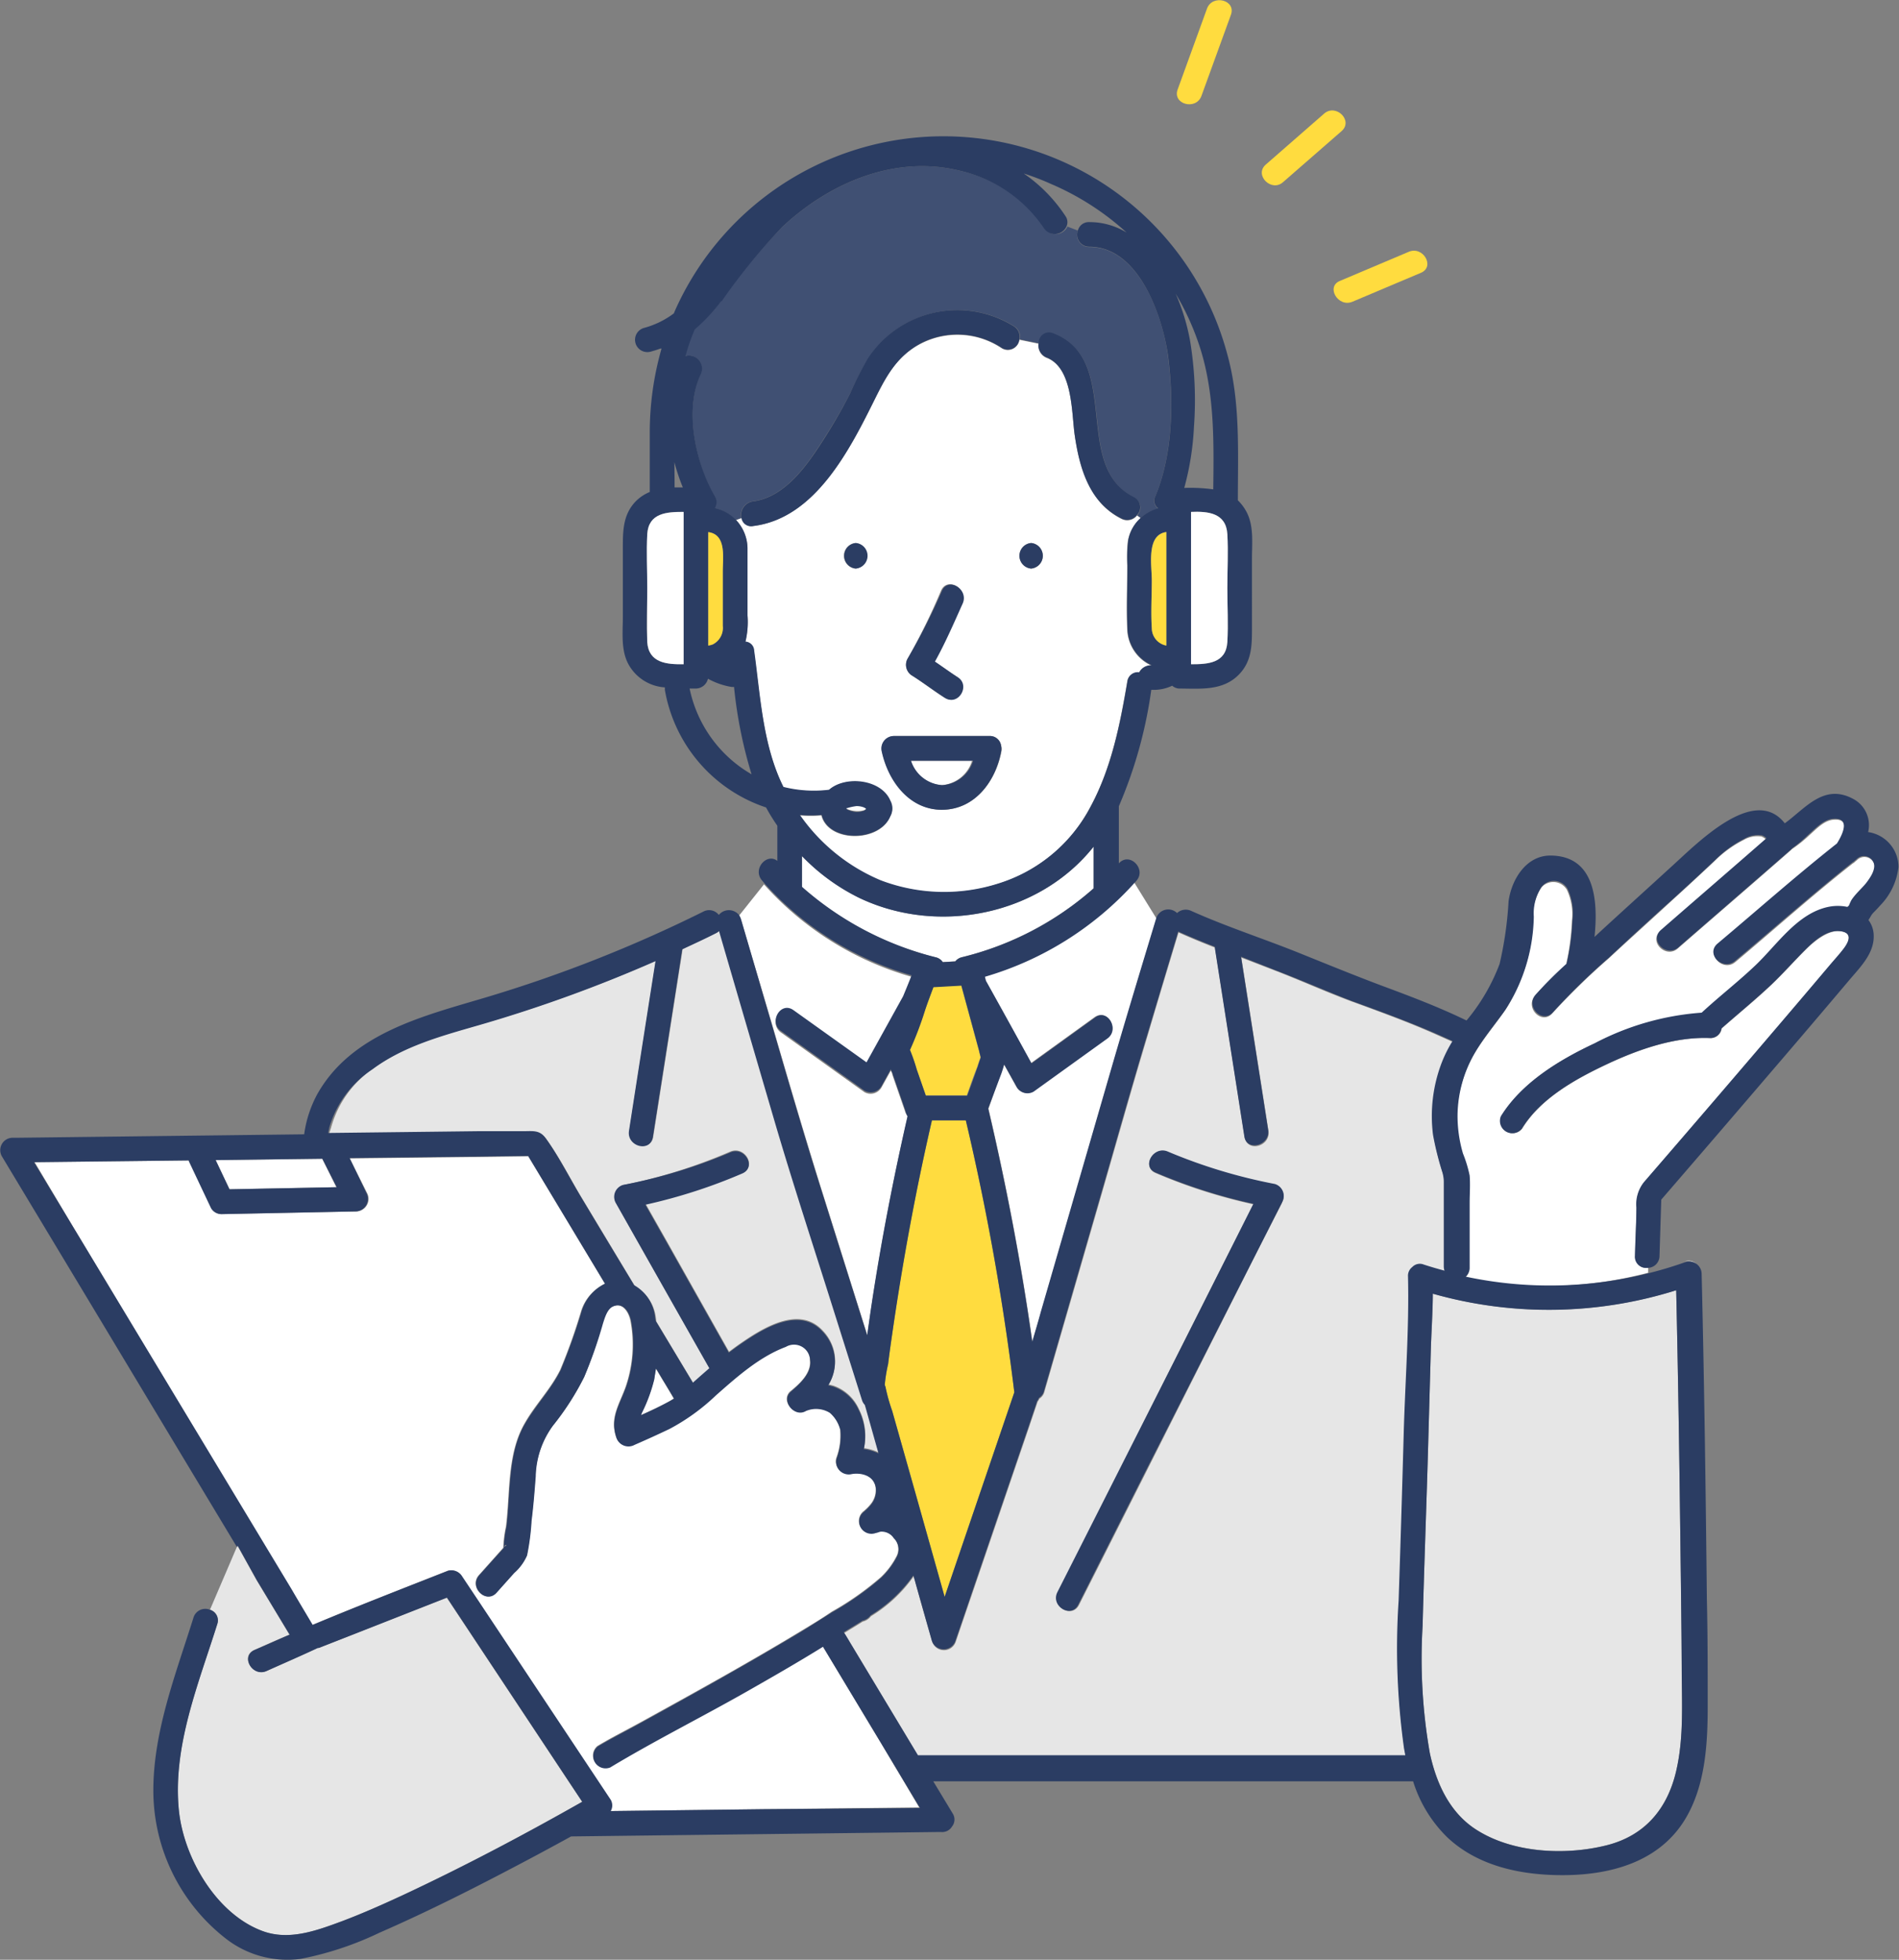
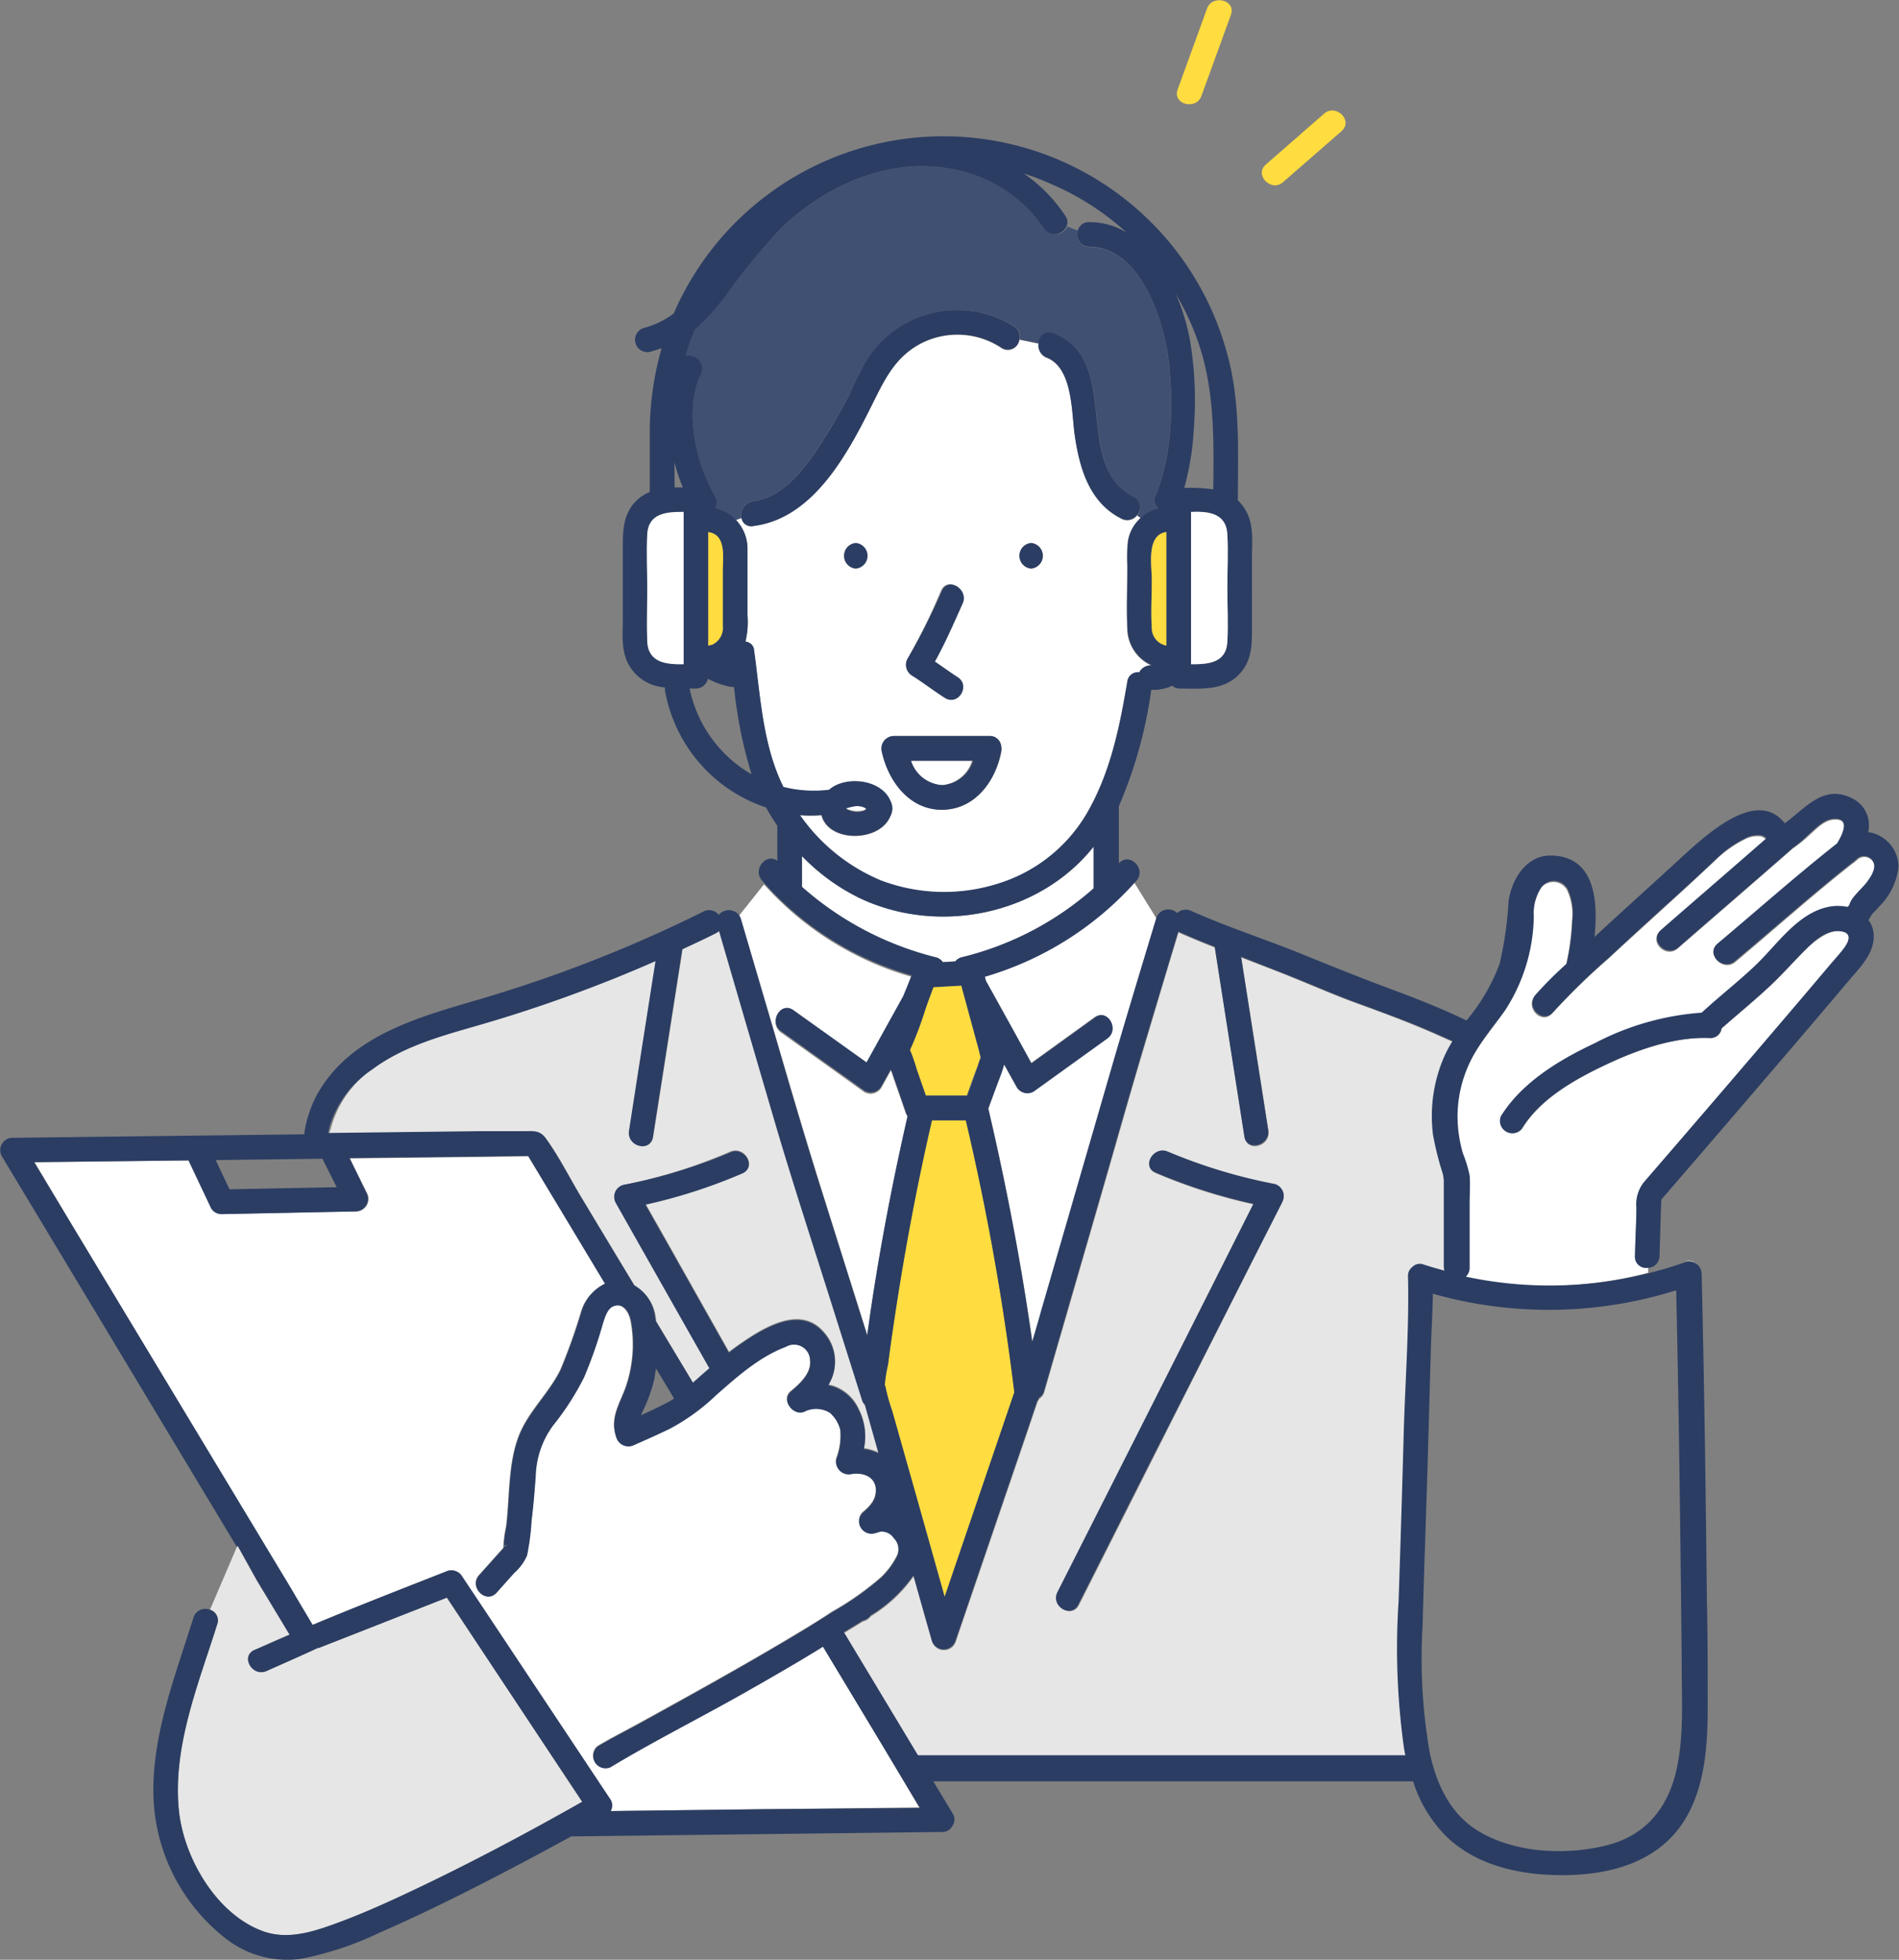
<svg xmlns="http://www.w3.org/2000/svg" viewBox="0 0 182.05 187.85">
  <rect x="0" y="0" width="182.05" height="187.85" fill="#808080" stroke="none" />
  <defs>
    <style>.cls-1{fill:#ffdc3f;}.cls-2{fill:#fff;}.cls-3{fill:#e6e6e6;}.cls-4{fill:#405073;}.cls-5{fill:#2b3d63;}</style>
  </defs>
  <g id="レイヤー_2" data-name="レイヤー 2">
    <g id="ご相談ください">
      <g id="イラスト">
        <path class="cls-1" d="M115.18,9.19,118,1.43c.53-1.43-1.75-2-2.28-.63L112.9,8.57C112.37,10,114.66,10.61,115.18,9.19Z" />
        <path class="cls-1" d="M123,17.46l5.61-4.89c1.15-1-.53-2.67-1.67-1.68l-5.61,4.9C120.22,16.79,121.89,18.45,123,17.46Z" />
-         <path class="cls-1" d="M129.66,28.92l6.56-2.77c1.39-.59.19-2.63-1.2-2l-6.55,2.77C127.07,27.47,128.28,29.51,129.66,28.92Z" />
        <path class="cls-2" d="M90.38,92.22l1.2-.07a1.13,1.13,0,0,1,.63-.4,29.62,29.62,0,0,0,12.63-6.6v-4c-5.23,6.58-14.93,8.52-22.49,4.9a19.66,19.66,0,0,1-5.47-4v3a30.52,30.52,0,0,0,12.83,6.72A1.1,1.1,0,0,1,90.38,92.22Z" />
        <path class="cls-2" d="M74.05,98.31c1.5,5.14,3,10.27,4.6,15.38L83.15,128c.14-1,.28-2,.43-3,.91-6,2.07-12.07,3.44-18a1.76,1.76,0,0,1-.24-.42c-.41-1.2-.83-2.39-1.24-3.58,0-.13-.09-.25-.14-.38l-.91,1.64a1.2,1.2,0,0,1-1.62.43l-8-5.72c-1.23-.88,0-2.93,1.19-2l7,5,3.51-6.34c.27-.68.55-1.36.81-2a30,30,0,0,1-14.14-8.86l-2.39,3a1.42,1.42,0,0,1,.19.39Z" />
        <path class="cls-2" d="M94.38,93.59l.1.39q2.19,3.94,4.37,7.91l6.07-4.38c1.24-.89,2.42,1.16,1.2,2l-7.07,5.09a1.18,1.18,0,0,1-1.61-.43L96.23,102c-.07.27-.16.55-.27.87l-1.2,3.41c1.73,7.39,3.16,14.85,4.22,22.37.28-1,.56-1.92.83-2.88l6.81-23.5c1.38-4.75,2.82-9.49,4.25-14.22l-2.15-3.48A31,31,0,0,1,94.38,93.59Z" />
        <path class="cls-3" d="M31.54,108.7l14.36-.17,4.48,0c.8,0,1.44-.1,2,.66,1.27,1.76,2.28,3.79,3.4,5.65q2.55,4.23,5.09,8.45a4,4,0,0,1,2,3l.06.41.2.33,3.37,5.61.72-.64.86-.75-1.44-2.54q-3.8-6.69-7.57-13.38a1.19,1.19,0,0,1,.7-1.74A50.82,50.82,0,0,0,70,110.39c1.38-.61,2.58,1.43,1.19,2a51.81,51.81,0,0,1-9.3,3l2,3.53q3,5.33,6,10.65c.4-.3.79-.59,1.2-.87,2.13-1.46,5.55-3.57,7.77-1.17a4.2,4.2,0,0,1,.56,5.17l.44.11a4.17,4.17,0,0,1,2.48,2.25,5.67,5.67,0,0,1,.49,3.75,4.51,4.51,0,0,1,1.41.42L83,134.82l-.06-.19a1.14,1.14,0,0,1-.27-.47l-2.82-8.93c-1.88-6-3.83-11.9-5.59-17.9s-3.53-12.07-5.29-18.11a1.34,1.34,0,0,1-.29.2c-1.07.53-2.16,1-3.24,1.55l-2.82,18c-.24,1.5-2.52.86-2.28-.63q1.26-8.13,2.54-16.26a135.77,135.77,0,0,1-16.93,6.14c-3.53,1-7.22,2-10.21,4.23a10.11,10.11,0,0,0-4,5.63Z" />
        <path class="cls-3" d="M129.59,96c-2.47-.92-4.86-2-7.32-2.95L119,91.79q1.31,8.31,2.6,16.6c.23,1.49-2,2.12-2.28.63q-1.41-9-2.83-18.08s0-.07,0-.1c-1.18-.46-2.35-.94-3.51-1.46l0,0q-1.52,5-3,10c-1.62,5.38-3.13,10.8-4.7,16.2l-5.16,17.83a1.09,1.09,0,0,1-.49.67.85.85,0,0,1-.16.28l-.84,2.49-7,20.5a1.19,1.19,0,0,1-2.27,0q-.78-2.72-1.54-5.44c-.07-.27-.15-.54-.23-.81a13.8,13.8,0,0,1-4.1,3.83,1.36,1.36,0,0,1-.78.51c-.6.38-1.2.74-1.79,1.1.21.33.41.67.61,1l6.5,10.8h46.74l-.12-.65a69.09,69.09,0,0,1-.52-14.16q.27-8,.49-16.09c.14-5,.53-10.05.41-15a1.05,1.05,0,0,1,.41-.9,1,1,0,0,1,1.09-.24c.66.22,1.32.41,2,.59a1.3,1.3,0,0,1-.07-.41v-8a3.35,3.35,0,0,0-.13-1,29.14,29.14,0,0,1-.9-3.6,14.28,14.28,0,0,1,.86-7,12.4,12.4,0,0,1,1-2l-1.48-.66C135.09,98,132.33,97,129.59,96Zm-6.67,19.27L120.5,120,110,140.84q-3.27,6.49-6.56,13c-.69,1.35-2.73.16-2-1.2l2.42-4.78L114.32,127l5.84-11.56a52.11,52.11,0,0,1-9.38-3c-1.39-.61-.18-2.65,1.19-2a50.82,50.82,0,0,0,10.24,3.1A1.2,1.2,0,0,1,122.92,115.23Z" />
        <path class="cls-2" d="M107.51,49.74c-3.08-1.56-4-4.86-4.48-8-.31-2.15-.17-6.47-2.68-7.43a1.25,1.25,0,0,1-.78-1.36l-1.85-.38a1.11,1.11,0,0,1-1.71.8,7.65,7.65,0,0,0-7.78-.4C86,34.13,85,36,83.92,38.15c-2.38,4.8-5.74,11.53-11.7,12.27a.93.93,0,0,1-1.1-.77l-.55.2a4.1,4.1,0,0,1,1.09,2.66c0,.91,0,1.83,0,2.74V59a8,8,0,0,1-.22,2.54.89.89,0,0,1,.83.85c.61,4.38.85,9,2.81,13.08a12,12,0,0,0,4.37.27c1.58-1.39,5-1,5.88,1.05a1.54,1.54,0,0,1,0,1.48c-1,2.5-5.92,2.53-6.59-.11a13.11,13.11,0,0,1-2.08,0,17.84,17.84,0,0,0,7.74,6.26,17.09,17.09,0,0,0,11.27.31,15,15,0,0,0,8.87-7.4c2-3.68,2.83-7.89,3.52-12a1,1,0,0,1,1.13-.85,1.26,1.26,0,0,1,1.21-.67,3.94,3.94,0,0,1-2.34-3.48c-.09-2,0-4.08,0-6.12a13.84,13.84,0,0,1,.06-2.32,3.78,3.78,0,0,1,1.23-2.23l-.34-.25A1.19,1.19,0,0,1,107.51,49.74Zm-8.66,2.31a1.23,1.23,0,0,1,0,2.45A1.23,1.23,0,0,1,98.85,52.05ZM87,63.15a60.77,60.77,0,0,0,3.21-6.53c.62-1.39,2.65-.19,2,1.19-.84,1.87-1.67,3.77-2.66,5.57.72.5,1.43,1,2.16,1.48,1.29.81.1,2.85-1.19,2-1.07-.68-2.07-1.46-3.14-2.13A1.21,1.21,0,0,1,87,63.15Zm-5-11.1a1.23,1.23,0,0,1,0,2.45A1.23,1.23,0,0,1,82.05,52.05ZM96,72.05c-.53,2.81-2.54,5.53-5.63,5.57s-5.2-2.75-5.81-5.57a1.2,1.2,0,0,1,1.14-1.5h9.16a1.08,1.08,0,0,1,1.11.92A1.24,1.24,0,0,1,96,72.05Z" />
        <path class="cls-3" d="M63.37,33.42l.06,0,0-.07Z" />
        <path class="cls-4" d="M65.69,34.12a1.26,1.26,0,0,1,1.47,1.74c-1.61,3.44-.49,8.56,1.35,11.72a1.1,1.1,0,0,1,0,1.12,4.07,4.07,0,0,1,2,1.15l.55-.2a1.33,1.33,0,0,1,1.1-1.6c3.12-.38,5.27-3.56,6.82-6A49.19,49.19,0,0,0,81.5,37.7a32.43,32.43,0,0,1,1.75-3.36,10.25,10.25,0,0,1,14-3.05,1.17,1.17,0,0,1,.51,1.24l1.85.38A1,1,0,0,1,101,32c6.65,2.55,1.73,12.68,7.72,15.7a1.07,1.07,0,0,1,.31,1.7l.34.25a4.15,4.15,0,0,1,1.65-.9.91.91,0,0,1-.27-1.15c1.7-4.09,1.77-9.17,1.21-13.51-.5-3.83-2.82-10.44-7.55-10.41a1.16,1.16,0,0,1-1.08-1.58l-1-.38a1.24,1.24,0,0,1-2.15.18A13.26,13.26,0,0,0,92,16.36c-6.21-1.53-12.48,1.17-17,5.39a59.46,59.46,0,0,0-5.88,7.09,17.55,17.55,0,0,1-2.59,2.71c-.27.67-.52,1.34-.73,2Z" />
        <path class="cls-5" d="M98.85,54.5a1.23,1.23,0,0,0,0-2.45A1.23,1.23,0,0,0,98.85,54.5Z" />
        <path class="cls-5" d="M82.05,54.5a1.23,1.23,0,0,0,0-2.45A1.23,1.23,0,0,0,82.05,54.5Z" />
        <path class="cls-5" d="M87.46,64.77c1.07.67,2.07,1.45,3.14,2.13,1.29.81,2.48-1.23,1.19-2-.73-.47-1.44-1-2.16-1.48,1-1.8,1.82-3.7,2.66-5.57.61-1.38-1.42-2.58-2-1.19A60.77,60.77,0,0,1,87,63.15,1.21,1.21,0,0,0,87.46,64.77Z" />
        <path class="cls-1" d="M85.53,135.24l2.33,8.24,2.7,9.59,6.68-19.61a240,240,0,0,0-4.65-26.07H89.34c-1.56,6.77-2.85,13.61-3.81,20.49-.14,1-.27,1.91-.39,2.87a14.4,14.4,0,0,0-.32,2c0,.1.08.21.09.32A17.15,17.15,0,0,0,85.53,135.24Z" />
        <path class="cls-5" d="M122.21,113.49a50.82,50.82,0,0,1-10.24-3.1c-1.37-.61-2.58,1.43-1.19,2a52.11,52.11,0,0,0,9.38,3L114.32,127l-10.53,20.83-2.42,4.78c-.69,1.36,1.35,2.55,2,1.2q3.28-6.5,6.56-13L120.5,120l2.42-4.78A1.2,1.2,0,0,0,122.21,113.49Z" />
        <path class="cls-5" d="M72.22,50.42c6-.74,9.32-7.47,11.7-12.27,1.07-2.16,2.1-4,4.31-5.22a7.65,7.65,0,0,1,7.78.4,1.11,1.11,0,0,0,1.71-.8,1.17,1.17,0,0,0-.51-1.24,10.25,10.25,0,0,0-14,3.05A32.43,32.43,0,0,0,81.5,37.7,49.19,49.19,0,0,1,79,42.06c-1.55,2.43-3.7,5.61-6.82,6a1.33,1.33,0,0,0-1.1,1.6A.93.93,0,0,0,72.22,50.42Z" />
        <path class="cls-5" d="M100.35,34.27c2.51,1,2.37,5.28,2.68,7.43.45,3.18,1.4,6.48,4.48,8a1.19,1.19,0,0,0,1.5-.35,1.07,1.07,0,0,0-.31-1.7c-6-3-1.07-13.15-7.72-15.7a1,1,0,0,0-1.41.92A1.25,1.25,0,0,0,100.35,34.27Z" />
        <path class="cls-2" d="M87.29,72.92a3.37,3.37,0,0,0,3,2.34,3.32,3.32,0,0,0,2.9-2.34Z" />
        <path class="cls-5" d="M94.83,70.55H85.67a1.2,1.2,0,0,0-1.14,1.5c.61,2.82,2.64,5.61,5.81,5.57s5.1-2.76,5.63-5.57a1.24,1.24,0,0,0,0-.58A1.08,1.08,0,0,0,94.83,70.55Zm-4.49,4.71a3.37,3.37,0,0,1-3-2.34h5.95A3.32,3.32,0,0,1,90.34,75.26Z" />
        <path class="cls-1" d="M88.66,96.82a34,34,0,0,1-1.44,3.79s0,0,0,0a18.16,18.16,0,0,1,.65,1.88l.87,2.5h3.95c.32-.92.64-1.84,1-2.75.09-.28.18-.57.29-.85a.5.5,0,0,0,0-.13c-.05-.2-.1-.45-.13-.53l-1.71-6.29-2.68.15C89.21,95.36,88.93,96.09,88.66,96.82Z" />
        <path class="cls-2" d="M48.36,148.28c.08-.1.16-.19.17-.18S48.39,148.16,48.36,148.28Z" />
-         <path class="cls-2" d="M61.43,135.65c.92-.41,1.84-.84,2.73-1.33.15-.08.29-.17.43-.26-.35-.6-.71-1.2-1.07-1.79l-.64-1.07c-.05.34-.11.67-.18,1a15.43,15.43,0,0,1-1.12,3.09A2.75,2.75,0,0,0,61.43,135.65Z" />
        <path class="cls-2" d="M84.45,167.06l-5.58-9.27c-2.4,1.49-4.86,2.9-7.32,4.3-4.33,2.46-8.81,4.7-13.08,7.27a1.18,1.18,0,0,1-1.2-2c1.38-.83,2.83-1.55,4.24-2.33,5.14-2.83,10.29-5.67,15.31-8.71,1-.6,2-1.2,2.91-1.83a28.14,28.14,0,0,0,4.73-3.33,7.48,7.48,0,0,0,1.49-2,1.51,1.51,0,0,0-.29-1.77,1.4,1.4,0,0,0-1.27-.63c-.1,0-.67.23-.33.07a1.18,1.18,0,0,1-1.24-2s0,0,0,0l.12-.11a4.1,4.1,0,0,0,.5-.52,2.11,2.11,0,0,0,.49-1.68c-.23-1.26-1.62-1.41-2.31-1.28a1.21,1.21,0,0,1-1.46-1.46,6.19,6.19,0,0,0,.38-2.75,3.24,3.24,0,0,0-1-1.65,2.51,2.51,0,0,0-2.3-.19c-1.13.68-2.49-1-1.44-1.86.86-.69,2-1.72,1.84-3a1.55,1.55,0,0,0-2.34-1.28c-2.54,1-4.68,2.88-6.69,4.64a20,20,0,0,1-4.45,3.22c-1.11.54-2.23,1-3.36,1.53a1.21,1.21,0,0,1-1.74-.71c-.62-1.84.31-3.12.91-4.79a12.45,12.45,0,0,0,.47-6.32c-.15-.77-.72-1.82-1.7-1.4-.57.23-.81,1.14-1,1.66A42.59,42.59,0,0,1,56,132a26.12,26.12,0,0,1-3,4.65,8.55,8.55,0,0,0-1.67,4.85c-.11,1.43-.22,2.85-.4,4.27a22.88,22.88,0,0,1-.43,3.31,4.77,4.77,0,0,1-1.23,1.68l-1.69,1.89c-1,1.13-2.68-.54-1.67-1.67l2.22-2.49.12-.14v-.06a10.85,10.85,0,0,1,.25-1.95c.41-3.25.1-7,1.8-9.92,1-1.78,2.48-3.25,3.41-5.13a56,56,0,0,0,2-5.62A4.34,4.34,0,0,1,58,123.05l-7.35-12.21-5.52.07-11.6.13,1.65,3.3a1.2,1.2,0,0,1-1,1.78l-12.9.26a1.14,1.14,0,0,1-1-.59l-2.07-4.38a1.34,1.34,0,0,1-.07-.18l-14.82.17L7,117.59l20.93,34.79c.68,1.13,1.36,2.25,2,3.38,4.32-1.8,8.68-3.49,13-5.2a1.2,1.2,0,0,1,1.33.55l1.76,2.64L58.5,172.52a1.09,1.09,0,0,1,0,1.08l14.76-.18,14.86-.17Z" />
-         <path class="cls-2" d="M32.25,113.8l-1.37-2.73-10.23.13L22,114Z" />
        <path class="cls-3" d="M20.82,155.68c-1.8,5.74-4.29,11.71-3.68,17.84.46,4.5,3.55,9.88,7.94,11.55,2.55,1,5.2,0,7.64-.89,2-.75,4-1.64,6-2.57,5.81-2.72,11.5-5.73,17.09-8.9l-1.09-1.64L42.83,153.14l-9.44,3.71-2.3.9-.53.21-.1,0c-1.62.76-3.26,1.47-4.89,2.2-1.37.62-2.57-1.41-1.19-2,1.12-.5,2.24-1,3.37-1.47l-3.16-5.24-1.83-3.3-.06.15-2.57,6A1.06,1.06,0,0,1,20.82,155.68Z" />
        <path class="cls-2" d="M82.84,144.81l0,0Z" />
        <path class="cls-2" d="M82.87,144.79h0Z" />
-         <path class="cls-5" d="M82.82,144.83l0,0h0S82.81,144.83,82.82,144.83Z" />
        <path class="cls-2" d="M156.77,120.39c0-1.55.09-3.11.14-4.66a3.41,3.41,0,0,1,.73-2.42q7.05-8.18,14.06-16.38,1.86-2.18,3.7-4.36c.47-.56,1-1.1,1.41-1.68.58-.79.66-1.57-.48-1.64s-2.45,1-3.27,1.83c-1.1,1.1-2.13,2.27-3.26,3.34-1.53,1.44-3.16,2.77-4.74,4.16a1.06,1.06,0,0,1-1.13.92c-3.37-.13-6.85,1.1-9.86,2.51s-6.38,3.28-8.15,6.19a1.18,1.18,0,0,1-2-1.2c2-3.26,5.62-5.44,9-7a25.93,25.93,0,0,1,10.26-2.84c1.73-1.55,3.55-3,5.22-4.6,2-2,4-4.92,6.92-5.54a4.51,4.51,0,0,1,1.83,0l.15-.13a4.67,4.67,0,0,1,.23-.51c.4-.63,1-1.09,1.46-1.7s1-1.39.63-2a1,1,0,0,0-1.6-.23h0l-.18.15a.83.83,0,0,1-.21.16c-3.83,3-7.51,6.31-11.26,9.45-1.16,1-2.84-.7-1.67-1.67,3.81-3.2,7.55-6.52,11.45-9.6.61-.93,1.31-2.53-.41-2.36-.92.09-1.66.94-2.32,1.51a12.9,12.9,0,0,1-1.64,1.31l-.11.11c-3.6,3.15-7.22,6.27-10.83,9.41-1.14,1-2.82-.67-1.67-1.67,3.37-2.94,6.75-5.85,10.11-8.79a1.07,1.07,0,0,0-.44-.28,2.59,2.59,0,0,0-1.69.34,10.85,10.85,0,0,0-2.76,2c-1.35,1.27-2.72,2.54-4.1,3.79-2,1.85-4.06,3.69-6.07,5.56a65.42,65.42,0,0,0-5.4,5.26c-1,1.15-2.66-.52-1.67-1.67a38.82,38.82,0,0,1,3-3,.22.22,0,0,1,0-.08,22.58,22.58,0,0,0,.54-4.09,5.5,5.5,0,0,0-.48-3,1.51,1.51,0,0,0-2.46-.2,4.6,4.6,0,0,0-.77,2.88,16.9,16.9,0,0,1-2.7,8.89c-1,1.43-2.12,2.74-3,4.25a12.22,12.22,0,0,0-1.61,5.78,12.8,12.8,0,0,0,.52,3.79,12.2,12.2,0,0,1,.64,2.11c.07.86,0,1.77,0,2.64v6.18a1.09,1.09,0,0,1-.39.87A38.59,38.59,0,0,0,158,122v-.47A1.07,1.07,0,0,1,156.77,120.39Z" />
-         <path class="cls-3" d="M137.36,124c0,1.89-.15,3.78-.2,5.65l-.24,8.59c-.16,5.86-.39,11.73-.54,17.59a52.44,52.44,0,0,0,.69,12.2c.6,2.8,1.82,5.56,4.26,7.22,3.51,2.37,8.67,2.63,12.67,1.63,3.68-.92,5.85-3.5,6.69-7.13.75-3.21.55-6.58.53-9.86,0-3.81-.07-7.61-.12-11.42-.1-8.26-.22-16.53-.41-24.8A40.73,40.73,0,0,1,137.36,124Z" />
        <path class="cls-3" d="M163,122.06a1.15,1.15,0,0,0-.25-.71,1,1,0,0,0-1.25-.43A1.2,1.2,0,0,1,163,122.06Z" />
        <path class="cls-5" d="M179.56,79.86a2.83,2.83,0,0,0-.47-.1,2.84,2.84,0,0,0-1.43-3.18c-2.8-1.51-4.55.87-6.56,2.34-2.94-3.77-8.47,2-10.91,4.19-2.25,2.06-4.51,4.1-6.75,6.16l-.58.54c.37-3.58,0-7.79-4.24-7.8-2.32,0-3.72,2.3-4,4.39a35,35,0,0,1-.86,6,18.67,18.67,0,0,1-3.17,5.42c-2.51-1.22-5.12-2.22-7.73-3.19s-5.41-2.11-8.11-3.2c-3.5-1.42-7.11-2.57-10.56-4.12a1.23,1.23,0,0,0-1.35.21,1.21,1.21,0,0,0-2,.5v0c-1.43,4.73-2.87,9.47-4.25,14.22l-6.81,23.5c-.27,1-.55,1.92-.83,2.88-1.06-7.52-2.49-15-4.22-22.37L96,102.9c.11-.32.2-.6.27-.87l1.21,2.18a1.18,1.18,0,0,0,1.61.43l7.07-5.09c1.22-.88,0-2.93-1.2-2l-6.07,4.38q-2.19-4-4.37-7.91l-.1-.39a31,31,0,0,0,14.34-9l.18-.2c1-1.14-.67-2.81-1.68-1.67l0,0V77.28a43,43,0,0,0,3.11-11.16,4.08,4.08,0,0,0,2-.39A1.15,1.15,0,0,0,113,66c2,0,4.17.26,5.73-1.3,1.35-1.35,1.29-3,1.29-4.79V53.58c0-1.53.21-3.24-.58-4.62a4.41,4.41,0,0,0-.77-1c0-4.66.25-9.42-1-13.95a28.17,28.17,0,0,0-52.87-4.44c-.07.16-.14.31-.2.47a8.41,8.41,0,0,1-2.85,1.39,1.18,1.18,0,0,0,.62,2.28c.33-.09.64-.19.95-.3l.08,0,0,.07a29.3,29.3,0,0,0-1.11,7.92q0,2.88,0,5.76A4.07,4.07,0,0,0,61,48c-1.34,1.34-1.29,3-1.29,4.79v6.34c0,1.52-.21,3.24.58,4.62a4.29,4.29,0,0,0,3.45,2.14,2.29,2.29,0,0,0,0,.25,14.48,14.48,0,0,0,9.7,11.26,18,18,0,0,0,1.08,1.75v3.37c-1-.79-2.39.76-1.49,1.85l.22.26a30,30,0,0,0,14.14,8.86c-.26.67-.54,1.35-.81,2l-3.51,6.34-7-5c-1.24-.89-2.42,1.16-1.19,2l8,5.72a1.2,1.2,0,0,0,1.62-.43l.91-1.64c0,.13.1.25.14.38.41,1.19.83,2.38,1.24,3.58A1.76,1.76,0,0,0,87,107c-1.37,6-2.53,12-3.44,18-.15,1-.29,2-.43,3l-4.5-14.27c-1.61-5.11-3.1-10.24-4.6-15.38l-3-10.26a1.42,1.42,0,0,0-.19-.39,1.25,1.25,0,0,0-1.93,0,1.17,1.17,0,0,0-1.48-.32,131.15,131.15,0,0,1-20.93,8.25c-5.91,1.76-12.77,3.41-16.06,9.21a11.2,11.2,0,0,0-1.28,3.89l-27.48.33H1.18a1.19,1.19,0,0,0-1,1.78l9.78,16.25q6.37,10.6,12.76,21.21l.06-.15,1.83,3.3,3.16,5.24c-1.13.48-2.25,1-3.37,1.47-1.38.63-.18,2.66,1.19,2,1.63-.73,3.27-1.44,4.89-2.2l.1,0,.53-.21,2.3-.9,9.44-3.71,11.88,17.93,1.09,1.64c-5.59,3.17-11.28,6.18-17.09,8.9-2,.93-4,1.82-6,2.57-2.44.91-5.09,1.87-7.64.89-4.39-1.67-7.48-7-7.94-11.55-.61-6.13,1.88-12.1,3.68-17.84a1.06,1.06,0,0,0-.69-1.37,1.18,1.18,0,0,0-1.59.74c-1.68,5.37-3.83,10.82-3.85,16.51a18,18,0,0,0,6.88,14.21,9.6,9.6,0,0,0,7.24,2,31.24,31.24,0,0,0,7.56-2.51c4.58-2,9-4.23,13.43-6.57,1.66-.87,3.3-1.76,4.94-2.66l6.58-.08,28.41-.34h.52a1.09,1.09,0,0,0,1-.52,1.07,1.07,0,0,0,.07-1.26l-1.86-3.08h46a12.82,12.82,0,0,0,3.27,5.36c3.05,2.88,7.38,3.69,11.45,3.63,4.28-.07,8.65-1.27,11.13-5,2.18-3.3,2.4-7.56,2.39-11.39,0-3.37,0-6.73-.08-10.1-.11-10.38-.25-20.77-.5-31.15a1.2,1.2,0,0,0-1.5-1.14q-1.77.63-3.57,1.08a38.59,38.59,0,0,1-17.56.33,1.09,1.09,0,0,0,.39-.87v-6.18c0-.87.07-1.78,0-2.64a12.2,12.2,0,0,0-.64-2.11,12.8,12.8,0,0,1-.52-3.79,12.22,12.22,0,0,1,1.61-5.78c.86-1.51,2-2.82,3-4.25a16.9,16.9,0,0,0,2.7-8.89,4.6,4.6,0,0,1,.77-2.88,1.51,1.51,0,0,1,2.46.2,5.5,5.5,0,0,1,.48,3,22.58,22.58,0,0,1-.54,4.09.22.22,0,0,0,0,.08,38.82,38.82,0,0,0-3,3c-1,1.15.68,2.82,1.67,1.67a65.42,65.42,0,0,1,5.4-5.26c2-1.87,4-3.71,6.07-5.56,1.38-1.25,2.75-2.52,4.1-3.79a10.85,10.85,0,0,1,2.76-2,2.59,2.59,0,0,1,1.69-.34,1.07,1.07,0,0,1,.44.28c-3.36,2.94-6.74,5.85-10.11,8.79-1.15,1,.53,2.67,1.67,1.67,3.61-3.14,7.23-6.26,10.83-9.41l.11-.11A12.9,12.9,0,0,0,173.37,80c.66-.57,1.4-1.42,2.32-1.51,1.72-.17,1,1.43.41,2.36-3.9,3.08-7.64,6.4-11.45,9.6-1.17,1,.51,2.64,1.67,1.67,3.75-3.14,7.43-6.41,11.26-9.45a.83.83,0,0,0,.21-.16l.18-.15h0a1,1,0,0,1,1.6.23c.35.65-.27,1.52-.63,2s-1.06,1.07-1.46,1.7a4.67,4.67,0,0,0-.23.51l-.15.13a4.51,4.51,0,0,0-1.83,0c-2.95.62-4.87,3.57-6.92,5.54-1.67,1.6-3.49,3-5.22,4.6A25.93,25.93,0,0,0,152.88,100c-3.38,1.59-7,3.77-9,7a1.18,1.18,0,0,0,2,1.2c1.77-2.91,5.16-4.78,8.15-6.19s6.49-2.64,9.86-2.51a1.06,1.06,0,0,0,1.13-.92c1.58-1.39,3.21-2.72,4.74-4.16,1.13-1.07,2.16-2.24,3.26-3.34.82-.82,2-1.92,3.27-1.83s1.06.85.48,1.64c-.44.58-.94,1.12-1.41,1.68q-1.85,2.19-3.7,4.36-7,8.22-14.06,16.38a3.41,3.41,0,0,0-.73,2.42c0,1.55-.1,3.11-.14,4.66a1.07,1.07,0,0,0,1.18,1.14,1.14,1.14,0,0,0,1.18-1.14c.06-1.8.11-3.6.17-5.4q5.35-6.19,10.68-12.42,3.66-4.26,7.29-8.56c1.08-1.29,2.51-2.64,2.39-4.46a2.51,2.51,0,0,0-.5-1.36c.1-.15.2-.32.31-.51,0,0,0,0,0,0a2.89,2.89,0,0,1,.29-.32c.17-.18.34-.35.5-.54a6.27,6.27,0,0,0,1.78-3.71A3.39,3.39,0,0,0,179.56,79.86Zm-41.32,21.93a14.28,14.28,0,0,0-.86,7,29.14,29.14,0,0,0,.9,3.6,3.35,3.35,0,0,1,.13,1v8a1.3,1.3,0,0,0,.07.41c-.67-.18-1.33-.37-2-.59a1,1,0,0,0-1.09.24,1.05,1.05,0,0,0-.41.9c.12,5-.27,10-.41,15q-.22,8-.49,16.09a69.09,69.09,0,0,0,.52,14.16l.12.65H88l-6.5-10.8c-.2-.34-.4-.68-.61-1,.59-.36,1.19-.72,1.79-1.1a1.36,1.36,0,0,0,.78-.51,13.8,13.8,0,0,0,4.1-3.83c.08.27.16.54.23.81q.77,2.73,1.54,5.44a1.19,1.19,0,0,0,2.27,0l7-20.5.84-2.49a.85.85,0,0,0,.16-.28,1.09,1.09,0,0,0,.49-.67l5.16-17.83c1.57-5.4,3.08-10.82,4.7-16.2q1.5-5,3-10l0,0c1.16.52,2.33,1,3.51,1.46,0,0,0,.07,0,.1q1.41,9,2.83,18.08c.23,1.49,2.51.86,2.28-.63q-1.3-8.3-2.6-16.6L122.27,93c2.46.94,4.85,2,7.32,2.95,2.74,1,5.5,2,8.18,3.18l1.48.66A12.4,12.4,0,0,0,138.24,101.79Zm22.86,46.69c.05,3.81.09,7.61.12,11.42,0,3.28.22,6.65-.53,9.86-.84,3.63-3,6.21-6.69,7.13-4,1-9.16.74-12.67-1.63-2.44-1.66-3.66-4.42-4.26-7.22a52.44,52.44,0,0,1-.69-12.2c.15-5.86.38-11.73.54-17.59l.24-8.59c.05-1.87.18-3.76.2-5.65a40.73,40.73,0,0,0,23.33-.33C160.88,132,161,140.22,161.1,148.48ZM73.31,173.42l-14.76.18a1.09,1.09,0,0,0,0-1.08L46.07,153.75l-1.76-2.64a1.2,1.2,0,0,0-1.33-.55c-4.36,1.71-8.72,3.4-13,5.2-.67-1.13-1.35-2.25-2-3.38L7,117.59,3.26,111.4l14.82-.17a1.34,1.34,0,0,0,.07.18l2.07,4.38a1.14,1.14,0,0,0,1,.59l12.9-.26a1.2,1.2,0,0,0,1-1.78L33.51,111l11.6-.13,5.52-.07L58,123.05a4.34,4.34,0,0,0-2.24,2.64,56,56,0,0,1-2,5.62c-.93,1.88-2.37,3.35-3.41,5.13-1.7,2.9-1.39,6.67-1.8,9.92a10.85,10.85,0,0,0-.25,1.95v.06l-.12.14L45.94,151c-1,1.13.66,2.8,1.67,1.67l1.69-1.89a4.77,4.77,0,0,0,1.23-1.68,22.88,22.88,0,0,0,.43-3.31c.18-1.42.29-2.84.4-4.27A8.55,8.55,0,0,1,53,136.67,26.12,26.12,0,0,0,56,132a42.59,42.59,0,0,0,1.8-5.12c.17-.52.41-1.43,1-1.66,1-.42,1.55.63,1.7,1.4A12.45,12.45,0,0,1,60,133c-.6,1.67-1.53,2.95-.91,4.79a1.21,1.21,0,0,0,1.74.71c1.13-.49,2.25-1,3.36-1.53a20,20,0,0,0,4.45-3.22c2-1.76,4.15-3.69,6.69-4.64a1.55,1.55,0,0,1,2.34,1.28c.18,1.23-1,2.26-1.84,3-1,.85.31,2.54,1.44,1.86a2.51,2.51,0,0,1,2.3.19,3.24,3.24,0,0,1,1,1.65,6.19,6.19,0,0,1-.38,2.75,1.21,1.21,0,0,0,1.46,1.46c.69-.13,2.08,0,2.31,1.28a2.11,2.11,0,0,1-.49,1.68,4.1,4.1,0,0,1-.5.52l-.12.11h0l0,0,0,0a1.18,1.18,0,0,0,1.24,2c-.34.16.23-.06.33-.07a1.4,1.4,0,0,1,1.27.63,1.51,1.51,0,0,1,.29,1.77,7.48,7.48,0,0,1-1.49,2,28.14,28.14,0,0,1-4.73,3.33c-1,.63-1.93,1.23-2.91,1.83-5,3-10.17,5.88-15.31,8.71-1.41.78-2.86,1.5-4.24,2.33a1.18,1.18,0,0,0,1.2,2c4.27-2.57,8.75-4.81,13.08-7.27,2.46-1.4,4.92-2.81,7.32-4.3l5.58,9.27,3.72,6.19ZM35.7,102.5c3-2.23,6.68-3.21,10.21-4.23a135.77,135.77,0,0,0,16.93-6.14q-1.28,8.13-2.54,16.26c-.24,1.49,2,2.13,2.28.63L65.4,91c1.08-.5,2.17-1,3.24-1.55a1.34,1.34,0,0,0,.29-.2q2.64,9.06,5.29,18.11c1.76,6,3.71,11.94,5.59,17.9l2.82,8.93a1.14,1.14,0,0,0,.27.47l.06.19,1.26,4.47a4.51,4.51,0,0,0-1.41-.42,5.67,5.67,0,0,0-.49-3.75,4.17,4.17,0,0,0-2.48-2.25l-.44-.11a4.2,4.2,0,0,0-.56-5.17c-2.22-2.4-5.64-.29-7.77,1.17-.41.28-.8.57-1.2.87q-3-5.32-6-10.65l-2-3.53a51.81,51.81,0,0,0,9.3-3c1.39-.61.19-2.65-1.19-2a50.82,50.82,0,0,1-10.24,3.1,1.19,1.19,0,0,0-.7,1.74q3.78,6.69,7.57,13.38L68,131.15l-.86.75-.72.64-3.37-5.61-.2-.33-.06-.41a4,4,0,0,0-2-3q-2.55-4.21-5.09-8.45c-1.12-1.86-2.13-3.89-3.4-5.65-.54-.76-1.18-.67-2-.66l-4.48,0-14.36.17.12-.57A10.11,10.11,0,0,1,35.7,102.5ZM67.9,61.88V51c1.76.23,1.39,2.43,1.39,3.75,0,1.74,0,3.49,0,5.24a1.77,1.77,0,0,1-1,1.81A1.93,1.93,0,0,1,67.9,61.88ZM62.05,51.2c.13-2,1.86-2.16,3.49-2.13v14.6c-1.63,0-3.36-.09-3.49-2.13-.1-1.71,0-3.46,0-5.17S62,52.91,62.05,51.2ZM76.88,82.06a19.66,19.66,0,0,0,5.47,4c7.56,3.62,17.26,1.68,22.49-4.9v4a29.62,29.62,0,0,1-12.63,6.6,1.13,1.13,0,0,0-.63.4l-1.2.07a1.1,1.1,0,0,0-.67-.47A30.52,30.52,0,0,1,76.88,85ZM48.36,148.28c0-.12.08-.23.17-.18S48.44,148.18,48.36,148.28ZM22,114l-1.32-2.8,10.23-.13,1.37,2.73Zm40.91,17.2.64,1.07c.36.59.72,1.19,1.07,1.79-.14.09-.28.18-.43.26-.89.49-1.81.92-2.73,1.33a2.75,2.75,0,0,1,.15-.36,15.43,15.43,0,0,0,1.12-3.09C62.77,131.87,62.83,131.54,62.88,131.2ZM89.49,94.63l2.68-.15,1.71,6.29c0,.08.08.33.13.53a.5.5,0,0,1,0,.13c-.11.28-.2.57-.29.85-.33.91-.65,1.83-1,2.75H88.76l-.87-2.5a18.16,18.16,0,0,0-.65-1.88s0,0,0,0a34,34,0,0,0,1.44-3.79C88.93,96.09,89.21,95.36,89.49,94.63Zm-4.35,36.12c.12-1,.25-1.92.39-2.87,1-6.88,2.25-13.72,3.81-20.49h3.25a240,240,0,0,1,4.65,26.07l-6.68,19.61-2.7-9.59-2.33-8.24a17.15,17.15,0,0,1-.62-2.2c0-.11-.08-.22-.09-.32A14.4,14.4,0,0,1,85.14,130.75ZM117.66,51.2c.1,1.71,0,3.46,0,5.17s.1,3.46,0,5.17c-.12,2-1.86,2.16-3.48,2.13V49.07C115.8,49,117.54,49.16,117.66,51.2ZM111.81,51V61.88a1.7,1.7,0,0,1-1.39-1.65c-.1-1.53,0-3.1,0-4.63S109.87,51.24,111.81,51Zm4.5-4.09a15.89,15.89,0,0,0-2.78-.14,27,27,0,0,0,.93-5.85,35,35,0,0,0-.38-8.3,20.06,20.06,0,0,0-1.37-4.46,24.88,24.88,0,0,1,2.18,4.71C116.44,37.37,116.37,42.13,116.31,46.87Zm-47.15-18A59.46,59.46,0,0,1,75,21.75c4.51-4.22,10.78-6.92,17-5.39a13.26,13.26,0,0,1,8.09,5.53,1.24,1.24,0,0,0,2.15-.18,1,1,0,0,0-.1-1,14.77,14.77,0,0,0-4-4.08,24.08,24.08,0,0,1,2.61,1A25.75,25.75,0,0,1,108,22.29a6.82,6.82,0,0,0-3.58-1,1.07,1.07,0,0,0-1.08.78,1.16,1.16,0,0,0,1.08,1.58c4.73,0,7,6.58,7.55,10.41.56,4.34.49,9.42-1.21,13.51a.91.91,0,0,0,.27,1.15,4.15,4.15,0,0,0-1.65.9,3.78,3.78,0,0,0-1.23,2.23,13.84,13.84,0,0,0-.06,2.32c0,2-.09,4.09,0,6.12a3.94,3.94,0,0,0,2.34,3.48,1.26,1.26,0,0,0-1.21.67,1,1,0,0,0-1.13.85c-.69,4.08-1.53,8.29-3.52,12a15,15,0,0,1-8.87,7.4,17.09,17.09,0,0,1-11.27-.31,17.84,17.84,0,0,1-7.74-6.26,13.11,13.11,0,0,0,2.08,0c.67,2.64,5.54,2.61,6.59.11a1.54,1.54,0,0,0,0-1.48c-.86-2.06-4.3-2.44-5.88-1.05a12,12,0,0,1-4.37-.27c-2-4-2.2-8.7-2.81-13.08a.89.89,0,0,0-.83-.85A8,8,0,0,0,71.66,59V55.25c0-.91,0-1.83,0-2.74a4,4,0,0,0-3.12-3.81,1.1,1.1,0,0,0,0-1.12c-1.84-3.16-3-8.28-1.35-11.72a1.26,1.26,0,0,0-1.47-1.74l.15-.54c.21-.69.46-1.36.73-2A17.55,17.55,0,0,0,69.16,28.84ZM81.27,77.62a.44.44,0,0,1-.15-.1.18.18,0,0,1,.07,0,5.34,5.34,0,0,1,.9-.2,1.86,1.86,0,0,1,.74.13,1.13,1.13,0,0,1,.2.13,1.13,1.13,0,0,1-.2.13,2.1,2.1,0,0,1-.74.13A2.55,2.55,0,0,1,81.27,77.62ZM64.65,44.3a19.08,19.08,0,0,0,.81,2.42h-.79C64.67,45.91,64.66,45.11,64.65,44.3ZM66.11,66h.61a1.21,1.21,0,0,0,1.15-.94,7,7,0,0,0,2.28.79l.22,0a43,43,0,0,0,1.68,8.37A12.38,12.38,0,0,1,66.11,66Z" />
        <path class="cls-1" d="M110.42,60.23a1.7,1.7,0,0,0,1.39,1.65V51c-1.94.28-1.39,3.23-1.39,4.64S110.32,58.7,110.42,60.23Z" />
        <path class="cls-2" d="M114.18,49.07v14.6c1.62,0,3.36-.09,3.48-2.13.1-1.71,0-3.46,0-5.17s.1-3.46,0-5.17C117.54,49.16,115.8,49,114.18,49.07Z" />
        <path class="cls-1" d="M69.29,60c0-1.75,0-3.5,0-5.24,0-1.32.37-3.52-1.39-3.75V61.88a1.93,1.93,0,0,0,.44-.12A1.77,1.77,0,0,0,69.29,60Z" />
        <path class="cls-2" d="M62.05,61.54c.13,2,1.86,2.16,3.49,2.13V49.07c-1.63,0-3.36.09-3.49,2.13-.1,1.71,0,3.46,0,5.17S62,59.83,62.05,61.54Z" />
        <path class="cls-2" d="M82.83,77.66a1.13,1.13,0,0,0,.2-.13,1.13,1.13,0,0,0-.2-.13,1.86,1.86,0,0,0-.74-.13,5.34,5.34,0,0,0-.9.2.18.18,0,0,0-.07,0,.44.44,0,0,0,.15.1,2.55,2.55,0,0,0,.82.17A2.1,2.1,0,0,0,82.83,77.66Z" />
      </g>
    </g>
  </g>
</svg>